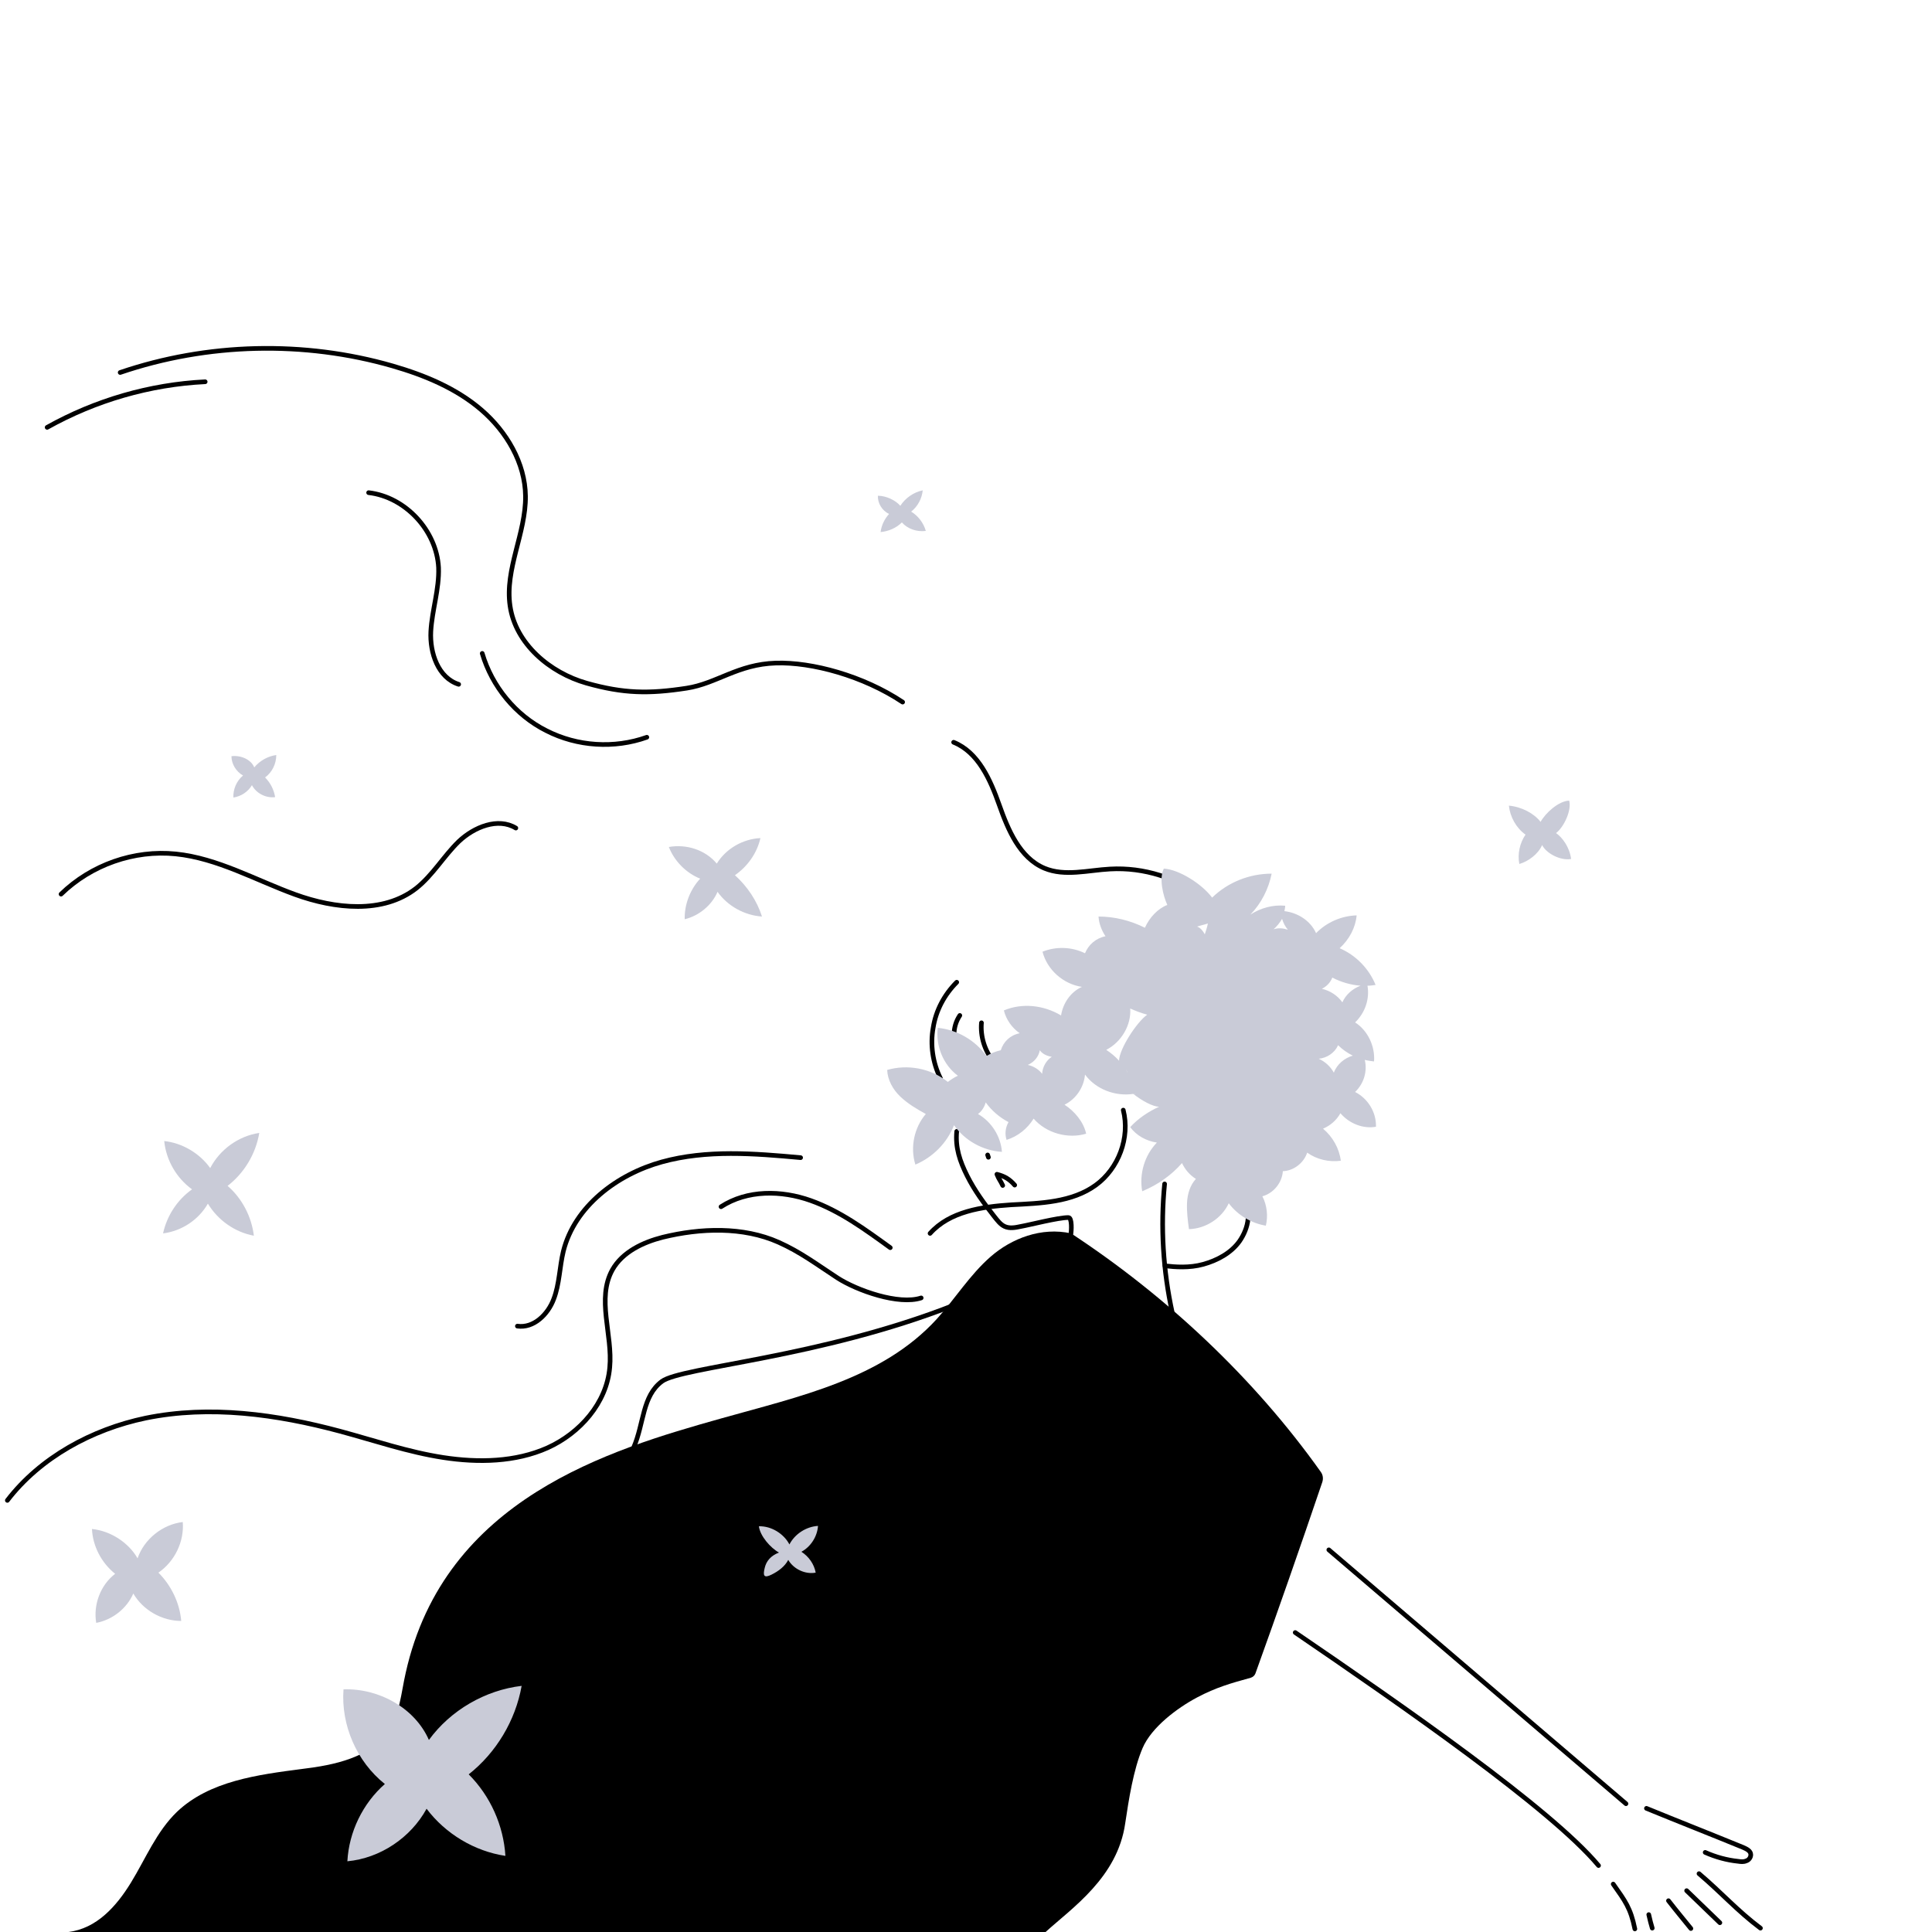
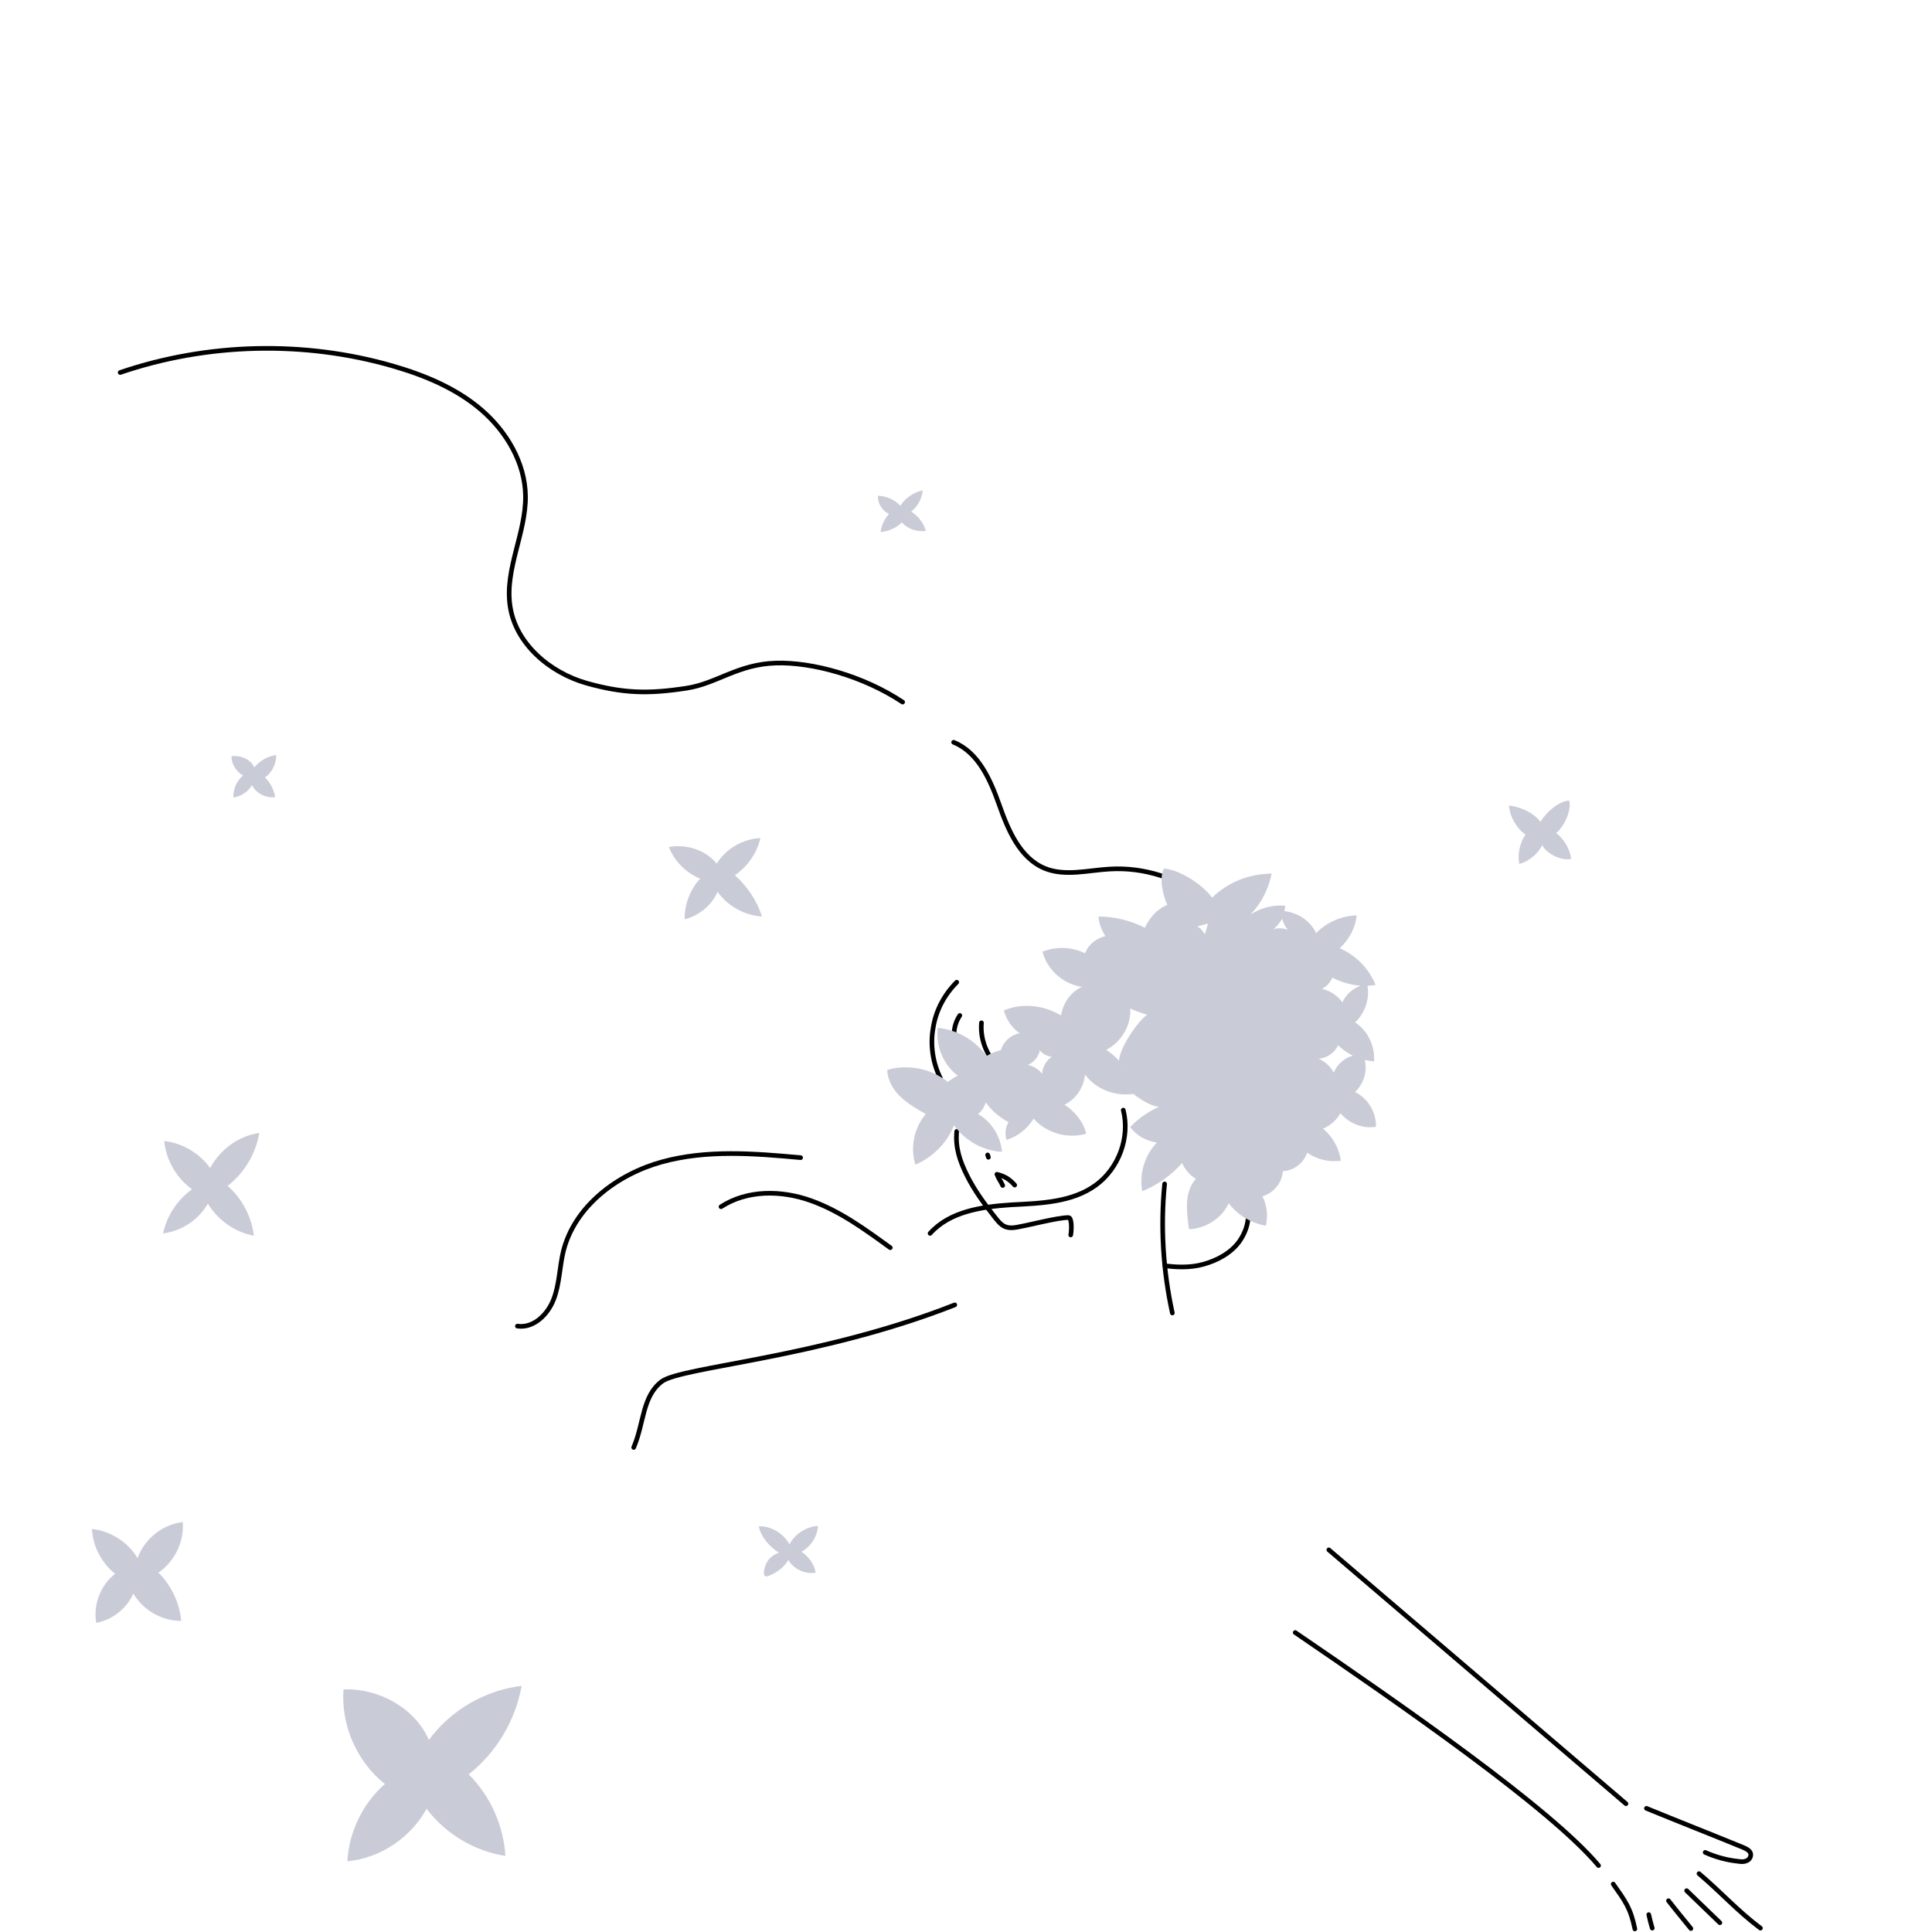
<svg xmlns="http://www.w3.org/2000/svg" xml:space="preserve" style="enable-background:new 0 0 500 500" viewBox="0 0 500 500">
  <style>.st1{fill:none;stroke:#000;stroke-width:1.2;stroke-linecap:round;stroke-miterlimit:10}.st3{fill:#c9cbd7}</style>
-   <path id="レイヤー_3" d="M0 0h500v500H0z" style="fill:#fff" />
  <g id="レイヤー_2">
-     <path d="M270.6 500c6.8-6.2 18.6-14.1 20.6-28.1.9-6 2.1-13.9 4.5-19.5 2.3-5.4 9-10.4 14.1-13.1 4.9-2.6 8.8-3.7 13.9-5.1.6-.2 1-.6 1.2-1.1 5.8-16.1 11.6-32.7 17.3-49.5.3-.9.2-1.9-.4-2.7-17.2-24.2-39.8-45.4-64.6-61.7-7.7-1.7-15.4 1.3-20.8 6s-9.2 10.9-14 16.2c-14.2 15.5-35.6 20-55.8 25.7-28.8 8.1-71.5 20.7-81.6 65.8-1.2 5.2-1.5 10.7-4.5 15.1-4.7 6.9-14 8.8-22.3 9.8-11.5 1.5-24 3.1-32.4 11.1-5.3 5.1-8.1 12.1-11.9 18.3S25 499.1 17.7 500h252.9z" />
    <path d="M343.9 401.1c25.6 21.9 51.3 43.8 76.9 65.7M335.2 422.5c27.4 18.7 66.1 45.5 78.5 60.3M417.5 487.6c3.1 4.4 4.5 6.2 5.6 11.6M426.7 495.5c.3 1.4.6 2.5.9 3.5M431.8 491.9c2.5 3.2 3.3 4.1 5.8 7.2M436.5 489.3c2.6 2.5 5.7 5.5 8.6 8.3M439.7 484.9c5.9 5 9.9 9.6 15.9 14.1M426.1 468c8.3 3.4 16.7 6.7 25 10.1.9.4 2 .9 2 1.9 0 .7-.5 1.4-1.2 1.6-.7.3-1.4.2-2.1.1-2.9-.3-5.8-1.1-8.5-2.3M301.4 306.4c-1.1 11.1-.4 22.4 2 33.4" class="st1" />
    <path d="M301.5 327.6c2.6.3 6.3.6 9.9-.4s7.2-2.9 9.4-6c1.1-1.6 2-3.6 2.2-5.8M247.6 292.8c-.4 4.2.8 7.7 2.7 11.5 1.9 3.8 4.4 7.2 7 10.5.8 1 1.6 2.1 2.7 2.6 1.3.6 2.8.3 4.2 0 2.3-.4 9.6-2.3 12.3-2.3 1 0 .8 3.6.6 4.5" class="st1" />
    <path d="M290.7 287.3c1.8 7.1-1.2 15.1-7.1 19.4-6.2 4.5-14.3 4.7-21.9 5.1-7.6.5-15.9 1.7-21 7.4M247.1 337.7c-35.1 13.8-70.6 16-75.8 19.8-5.1 3.8-4.6 10.8-7.3 17.1M230.4 322.9c-6.5-4.7-13-9.5-20.6-12.2s-16.4-2.8-23.2 1.6" class="st1" />
    <path d="M207.2 299.6c-12-1.1-24.3-2.1-35.9 1.1-11.6 3.2-22.6 11.5-25.5 23.1-1 4.1-1 8.5-2.5 12.4-1.5 4-5.2 7.6-9.4 7" class="st1" />
-     <path d="M1.9 388.3c8.5-11.1 21.9-18.4 35.8-21.3 16.6-3.4 33.9-1 50.3 3.4 8.9 2.4 17.6 5.4 26.7 6.8s18.7 1.2 27-2.5c8.4-3.8 15.3-11.6 16.1-20.8.8-8.5-3.5-17.8.7-25.3 2.6-4.6 7.9-7.1 13-8.4 9.8-2.4 20.8-2.8 30 1.3 5.6 2.5 9.7 5.6 15.2 9.2 5.1 3.3 15.9 7.1 21.7 5.2M12.2 110.6c12.5-7 26.6-11.1 40.9-11.8" class="st1" />
    <path d="M31.1 96.4c22.6-7.7 47.6-8.3 70.5-1.7 8.3 2.4 16.5 5.8 23 11.4s11.3 13.7 11.4 22.3c.1 9.6-5.4 18.9-4 28.4 1.4 9.8 10.3 17.3 19.8 20 9.6 2.7 16.1 2.8 25.9 1.3 7.8-1.2 13.2-6.2 23.1-6.5 9.3-.3 22.6 3.3 32.8 10.1M246.8 192.1c6.4 2.6 9.5 9.7 11.8 16.2s5.3 13.7 11.7 16.4c5.3 2.2 11.3.5 17 .2 8.7-.5 17.5 2.3 24.3 7.6M255.6 298.9l.2.6M247.6 254.2c-3.2 3.2-5.4 7.3-6.1 11.8-.8 4.4-.1 9.1 1.9 13.1M248.4 262.8c-1 1.5-1.5 3.2-1.5 5" class="st1" />
    <path d="M262.6 306.7c-1.3-1.5-2.6-2.3-4.6-2.8.5 1.3.9 1.6 1.5 2.9" style="fill:none;stroke:#000;stroke-width:1.2;stroke-linecap:round;stroke-linejoin:round;stroke-miterlimit:10" />
    <path d="M254 264.7c-.3 3.5.8 7.1 3 9.9" class="st1" />
    <path d="M398.7 212.7c1.2-2.2 4.6-5.4 7.4-5.5.7 2.5-1.4 6.9-3.4 8.4 1.6 1.1 3.5 3.6 3.9 6.7-2.7.5-6.4-1.4-7.5-3.6-1 2.3-3.5 4.2-5.9 4.9-.5-2.6.1-5.4 1.6-7.6-2.4-1.7-4-4.6-4.3-7.5 3.3.3 6.5 2 8.2 4.2zM233 130.9c1.3-2 3.4-3.5 5.8-4-.2 2.1-1.3 4.2-3 5.5 1.8 1.1 3.2 2.9 3.8 5-2.3.3-4.7-.5-6.2-2.2-1.5 1.5-3.5 2.3-5.5 2.5.2-1.7 1-3.4 2.2-4.7-1.8-.8-3-2.8-2.9-4.7 2.2 0 4.6 1.2 5.8 2.6zM185.5 223.5c2.4-3.9 6.8-6.4 11.3-6.6-.9 3.9-3.3 7.3-6.6 9.6 3.2 2.9 5.7 6.6 7 10.7-4.5-.3-8.9-2.7-11.5-6.4-1.5 3.5-4.8 6.2-8.5 7.1-.1-3.8 1.4-7.7 4-10.5-3.7-1.5-6.7-4.6-8.1-8.2 4.5-.8 9.4.7 12.4 4.3zM65.8 198.6c1.4-1.7 3.5-2.9 5.7-3.2 0 2.3-1.1 4.5-2.9 5.8 1.4 1.4 2.3 3.2 2.6 5.1-2.4.3-4.9-1-6-3.1-1 1.7-2.8 2.9-4.8 3.2-.1-2.1.8-4.3 2.5-5.7-1.8-1-3-3-3-5 2.5-.3 5.1.9 5.9 2.9zM54.4 302.3c2.5-4.8 7.3-8.3 12.7-9.1-.9 5.4-3.9 10.4-8.2 13.7 3.8 3.3 6.2 8 6.8 12.9-4.9-.9-9.3-4-11.9-8.3-2.4 4.2-6.8 7.1-11.6 7.7 1-4.6 3.7-8.7 7.5-11.4-4-2.9-6.7-7.5-7.2-12.5 4.7.5 9.2 3.2 11.9 7zM35.6 403.3c1.7-5 6.5-8.8 11.7-9.4.4 5.1-2.1 10.2-6.3 13.1 3.3 3.3 5.5 7.8 5.9 12.5-5 0-9.9-2.8-12.4-7.1-1.7 3.9-5.4 6.8-9.6 7.6-.8-4.7 1.1-9.8 4.9-12.7-3.5-2.8-5.8-7.1-6-11.6 5 .5 9.6 3.7 11.8 7.6zM111 450.3c5.6-7.7 14.6-12.9 24-14-1.6 9-6.6 17.3-13.7 22.9 5.6 5.6 9 13.2 9.5 21.1-8-1.2-15.5-5.7-20.4-12.2-4.1 7.5-12 12.8-20.5 13.6.4-7.6 4-15 9.7-20-7.3-5.8-11.4-15.3-10.7-24.5 9.3-.3 18.5 4.9 22.1 13.1zM204.3 399.7c1.4-2.7 4.3-4.6 7.4-4.8-.2 2.8-1.9 5.4-4.3 6.7 1.9 1.2 3.3 3.2 3.7 5.4-2.7.5-5.7-.9-7.1-3.3-.9 1.7-2.5 2.9-4.3 3.8-2 1-2.3.3-1.8-1.7.4-1.8 1.6-3.2 3.7-4-2.2-1.2-4.9-4.3-5.2-6.8 3.3-.1 6.5 2 7.9 4.7z" class="st3" />
-     <path d="M167.4 190.8c-8.4 3-18 2.4-26-1.7-8-4-14.1-11.5-16.6-20M118.7 177.1c-5.3-1.7-7.5-8.1-7.2-13.7.3-5.5 2.2-10.9 2-16.5-.5-9.6-8.6-18.3-18.1-19.4M133.5 214.3c-4.6-2.8-10.8-.3-14.8 3.5-3.9 3.8-6.7 8.7-11 12.1-8.6 6.7-21.1 5.3-31.3 1.6s-20.1-9.4-30.9-10.5c-10.8-1.1-21.9 2.8-29.7 10.4" class="st1" />
    <path d="M350.7 282.6c2.3-2.2 3.2-5.4 2.5-8.3.8.2 1.6.3 2.4.4.3-3.9-1.6-8-4.9-10.1 2.6-2.5 3.8-6.1 3.2-9.5.7 0 1.4-.1 2.1-.2-1.7-4.2-5.1-7.7-9.3-9.5 2.5-2.3 4.1-5.3 4.4-8.5-3.9.1-7.8 1.8-10.5 4.6-1.5-3.3-4.8-5.3-8.2-5.7.1-.5.2-.9.2-1.4-3.2-.3-6.4.6-9 2.3 2.8-2.9 4.7-6.6 5.5-10.6-5.7 0-11.3 2.2-15.4 6.2-2.8-3.7-8.7-7.3-12.5-7.5-1.3 2.5-.2 7 .9 9.4-2.4.9-4.6 3.2-5.8 5.9-3.8-1.9-7.9-2.9-12-2.9.1 1.8.8 3.6 1.8 5.1-2.5.5-4.4 2.2-5.3 4.4-3.5-1.7-7.5-1.8-11-.4 1.2 4.7 5.4 8.4 10.2 9.1-2.9 1.3-4.9 4.2-5.4 7.4-4.5-2.7-10.1-3.3-14.8-1.3.6 2.4 2.1 4.5 4.1 5.9-2.5.5-4.2 2.2-4.9 4.4-1.3.3-2.6.8-3.7 1.5-2.9-4.1-7.6-6.8-12.6-7.3-.6 4.6 1.4 9.6 5.2 12.4-.9.4-1.8 1-2.6 1.6-4.5-3.6-10.5-4.6-15.7-3.1.1 2.6 1.5 5.1 3.4 6.9 1.9 1.8 4.2 3.2 6.6 4.5-3 3.5-4.1 8.6-2.7 13.1 4.5-1.9 8.2-5.6 10-10.2 2.8 4 7.5 6.6 12.4 6.9-.3-4-2.7-7.8-6.2-9.8 1-.7 1.7-1.9 2-3 1.5 2.1 3.6 3.9 5.9 5.1-.8 1.4-1 3.1-.5 4.6 2.9-.9 5.4-2.9 7-5.5 3.3 3.8 8.9 5.3 13.6 3.9-.7-3.1-3-5.8-5.6-7.5 3-1.5 5-4.5 5.3-7.8 2.8 3.8 7.8 5.7 12.5 5 2.1 1.7 5.2 3.4 6.7 3.3-2.8 1.3-5.4 3-7.5 5.3 1.6 2.2 4.2 3.6 6.9 4-3.2 3.3-4.6 8.1-3.8 12.6 4.1-1.7 7.6-4.2 10.3-7.3.8 1.7 2 3.1 3.6 4.1-1.5 1.6-2.2 3.9-2.3 6.2s.2 4.6.5 6.8c4.3-.1 8.5-2.8 10.3-6.7 2.3 3.1 5.9 5.2 9.6 5.8.6-2.5.3-5.3-.9-7.6 2.9-.8 5.1-3.5 5.3-6.5 2.8-.1 5.4-2.1 6.3-4.8 2.5 1.8 5.7 2.5 8.7 2.1-.4-3.2-2.1-6.2-4.6-8.3 1.9-.8 3.5-2.2 4.5-4 2.3 2.7 5.9 4.1 9.2 3.5.1-3.8-2.1-7.3-5.4-9zm-81-4.7c-.9-1.2-2.3-2-3.7-2.3 1.6-.7 2.8-2.1 3.1-3.8.6.9 1.8 1.5 3.1 1.7-1.4.9-2.4 2.6-2.5 4.4zm21.7-1.1c.2.3.4.6.5.9-.2-.3-.3-.6-.5-.9zm2.4 6.5c0-.1 0-.2-.1-.3h.1v.3zm-4.2-8.8c-1-1.1-2.1-2-3.3-2.8 3.9-2 6.5-6.4 6.2-10.7 1.3.6 2.9 1.2 4.4 1.6-2.7 1.9-7.2 8.8-7.3 11.9zm22.2-32.7c-.5-.9-1.1-1.7-2-2 .9-.3 1.9-.5 2.8-.8-.2 1-.5 1.9-.8 2.8zm17.8-1.3c.9-.8 1.6-1.7 2.2-2.7.3 1 .8 2 1.5 2.8-1.3-.4-2.5-.5-3.7-.1zm15.2 12.5c2.3 1.2 4.8 1.9 7.3 2.1-2.1.8-3.8 2.3-4.7 4.3-1.2-1.7-3.1-3-5.3-3.5 1.2-.6 2.2-1.6 2.7-2.9zm.4 24.6c-.9-1.6-2.2-2.8-3.9-3.6 2.1-.2 4.1-1.5 5-3.5 1.1 1.1 2.4 2 3.8 2.7-2.1.6-4.1 2.2-4.9 4.4z" class="st3" />
  </g>
</svg>